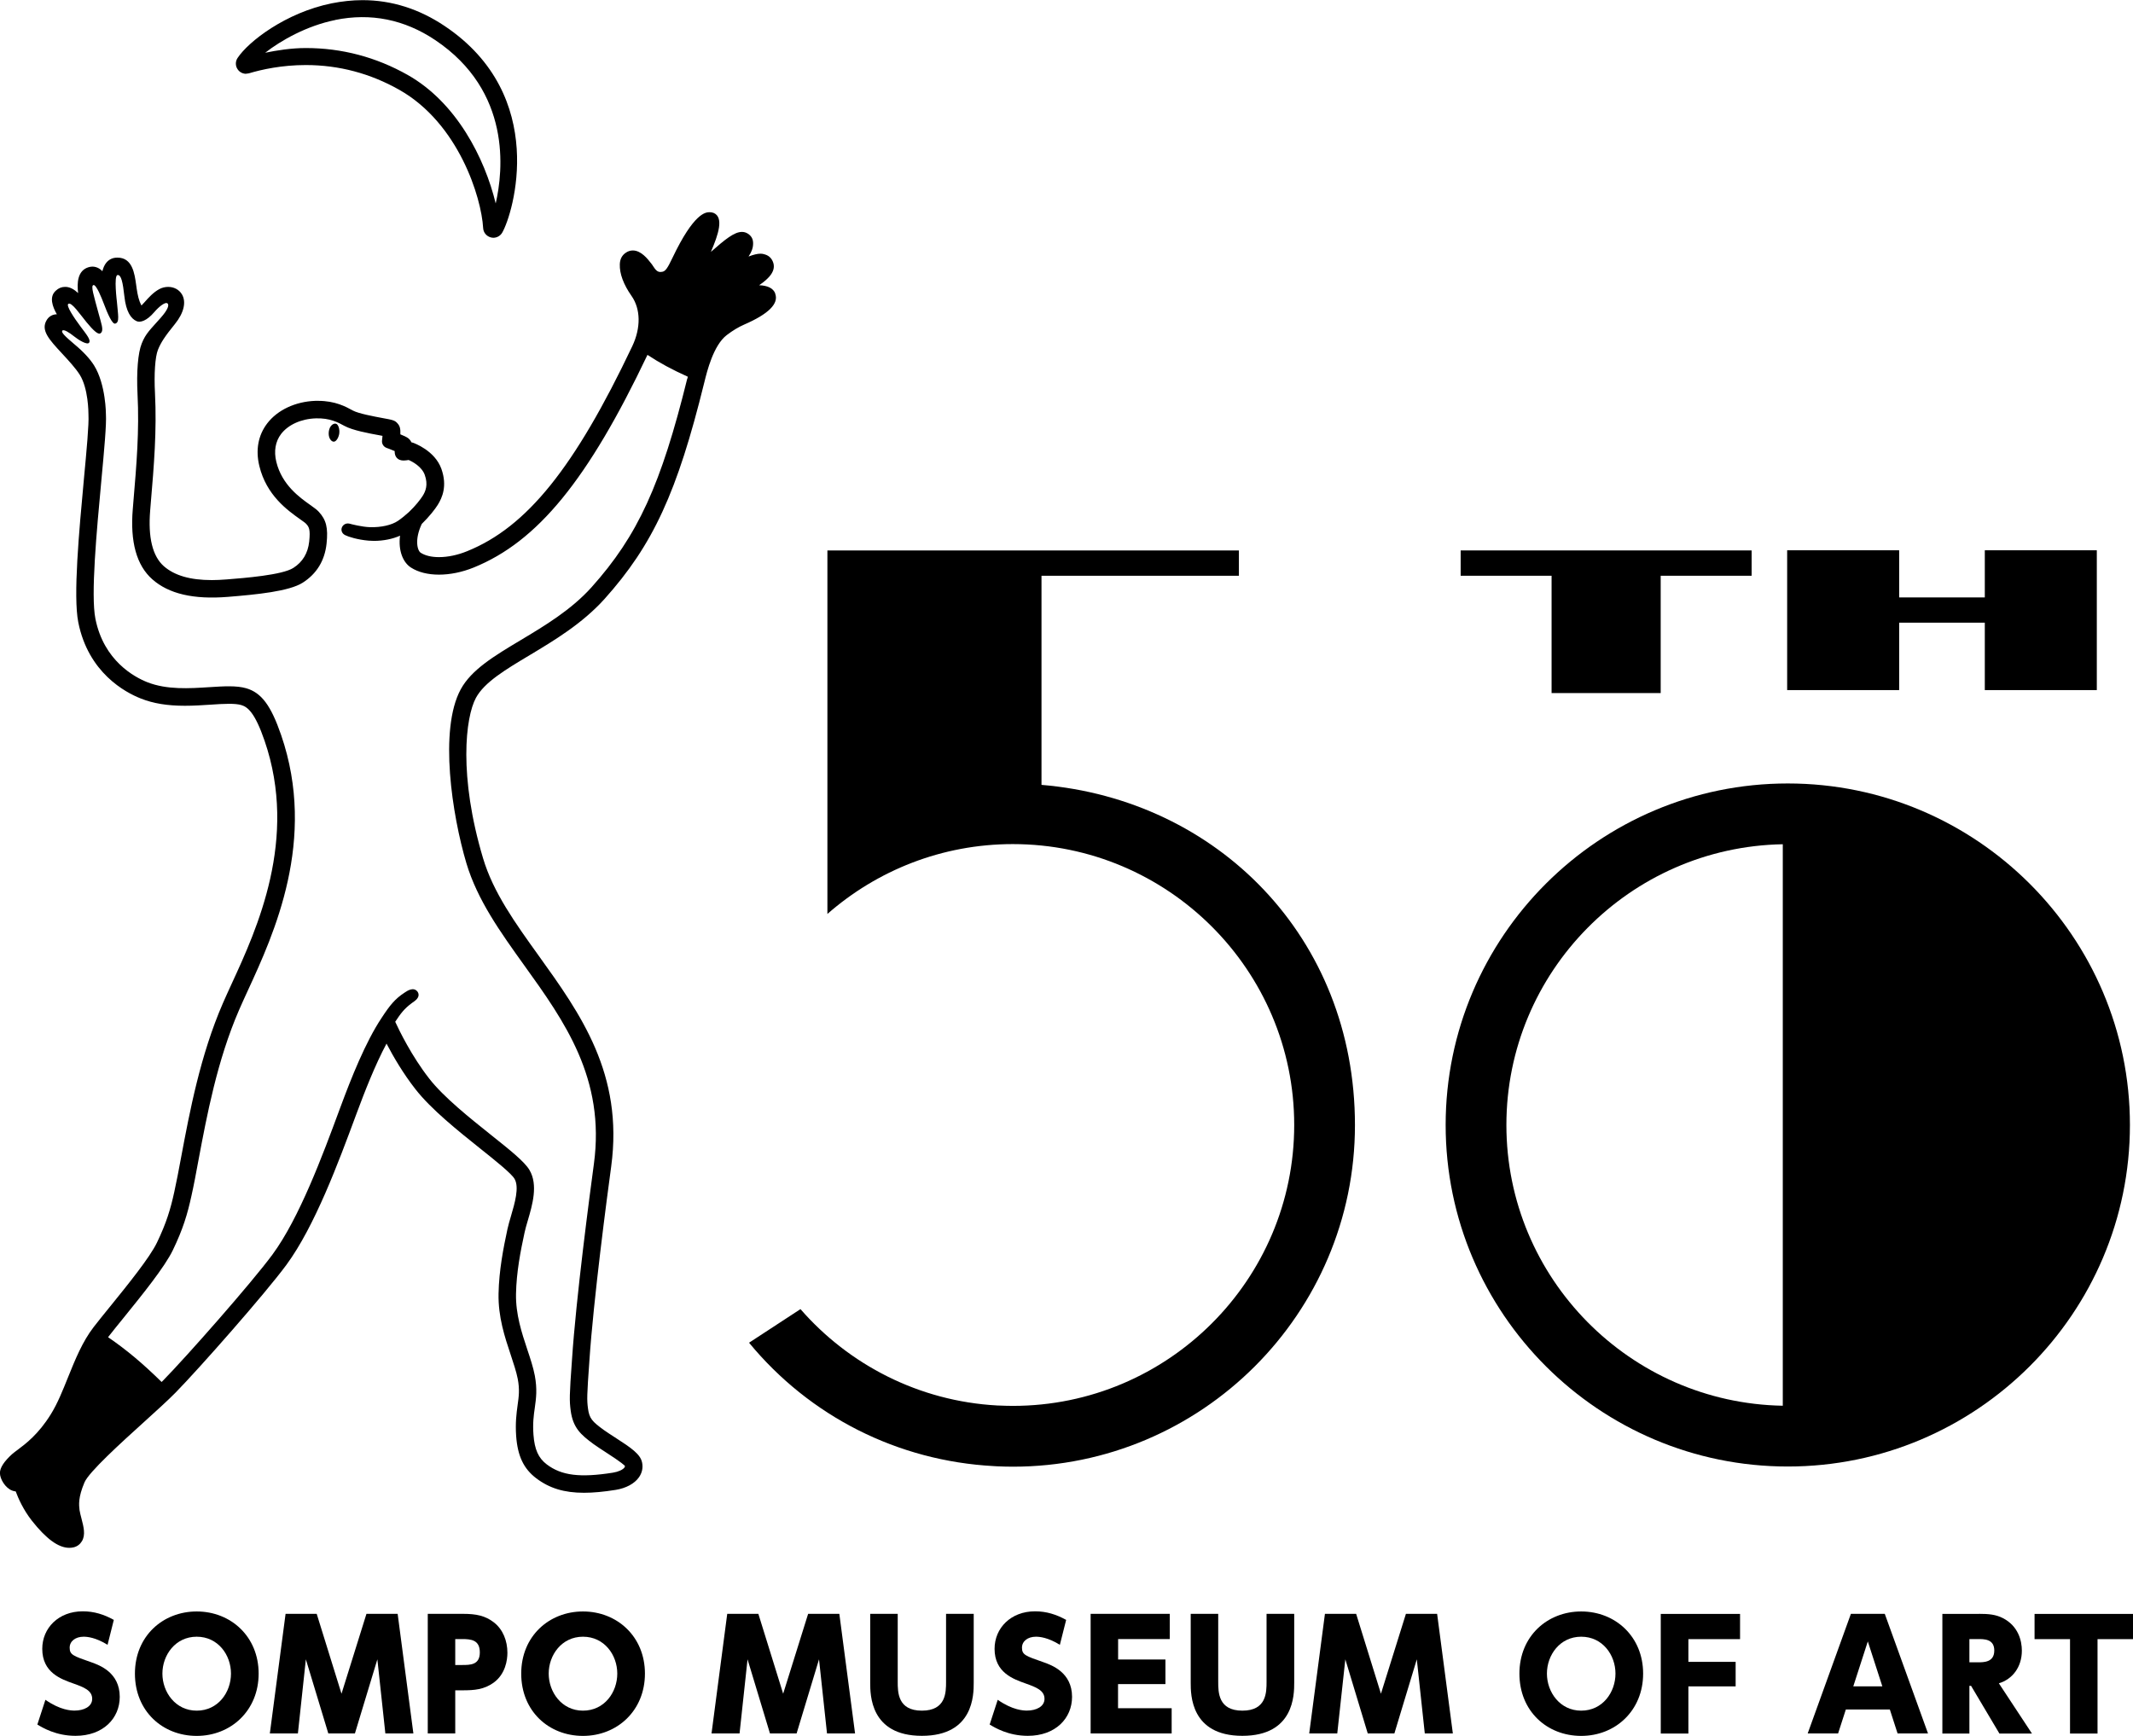
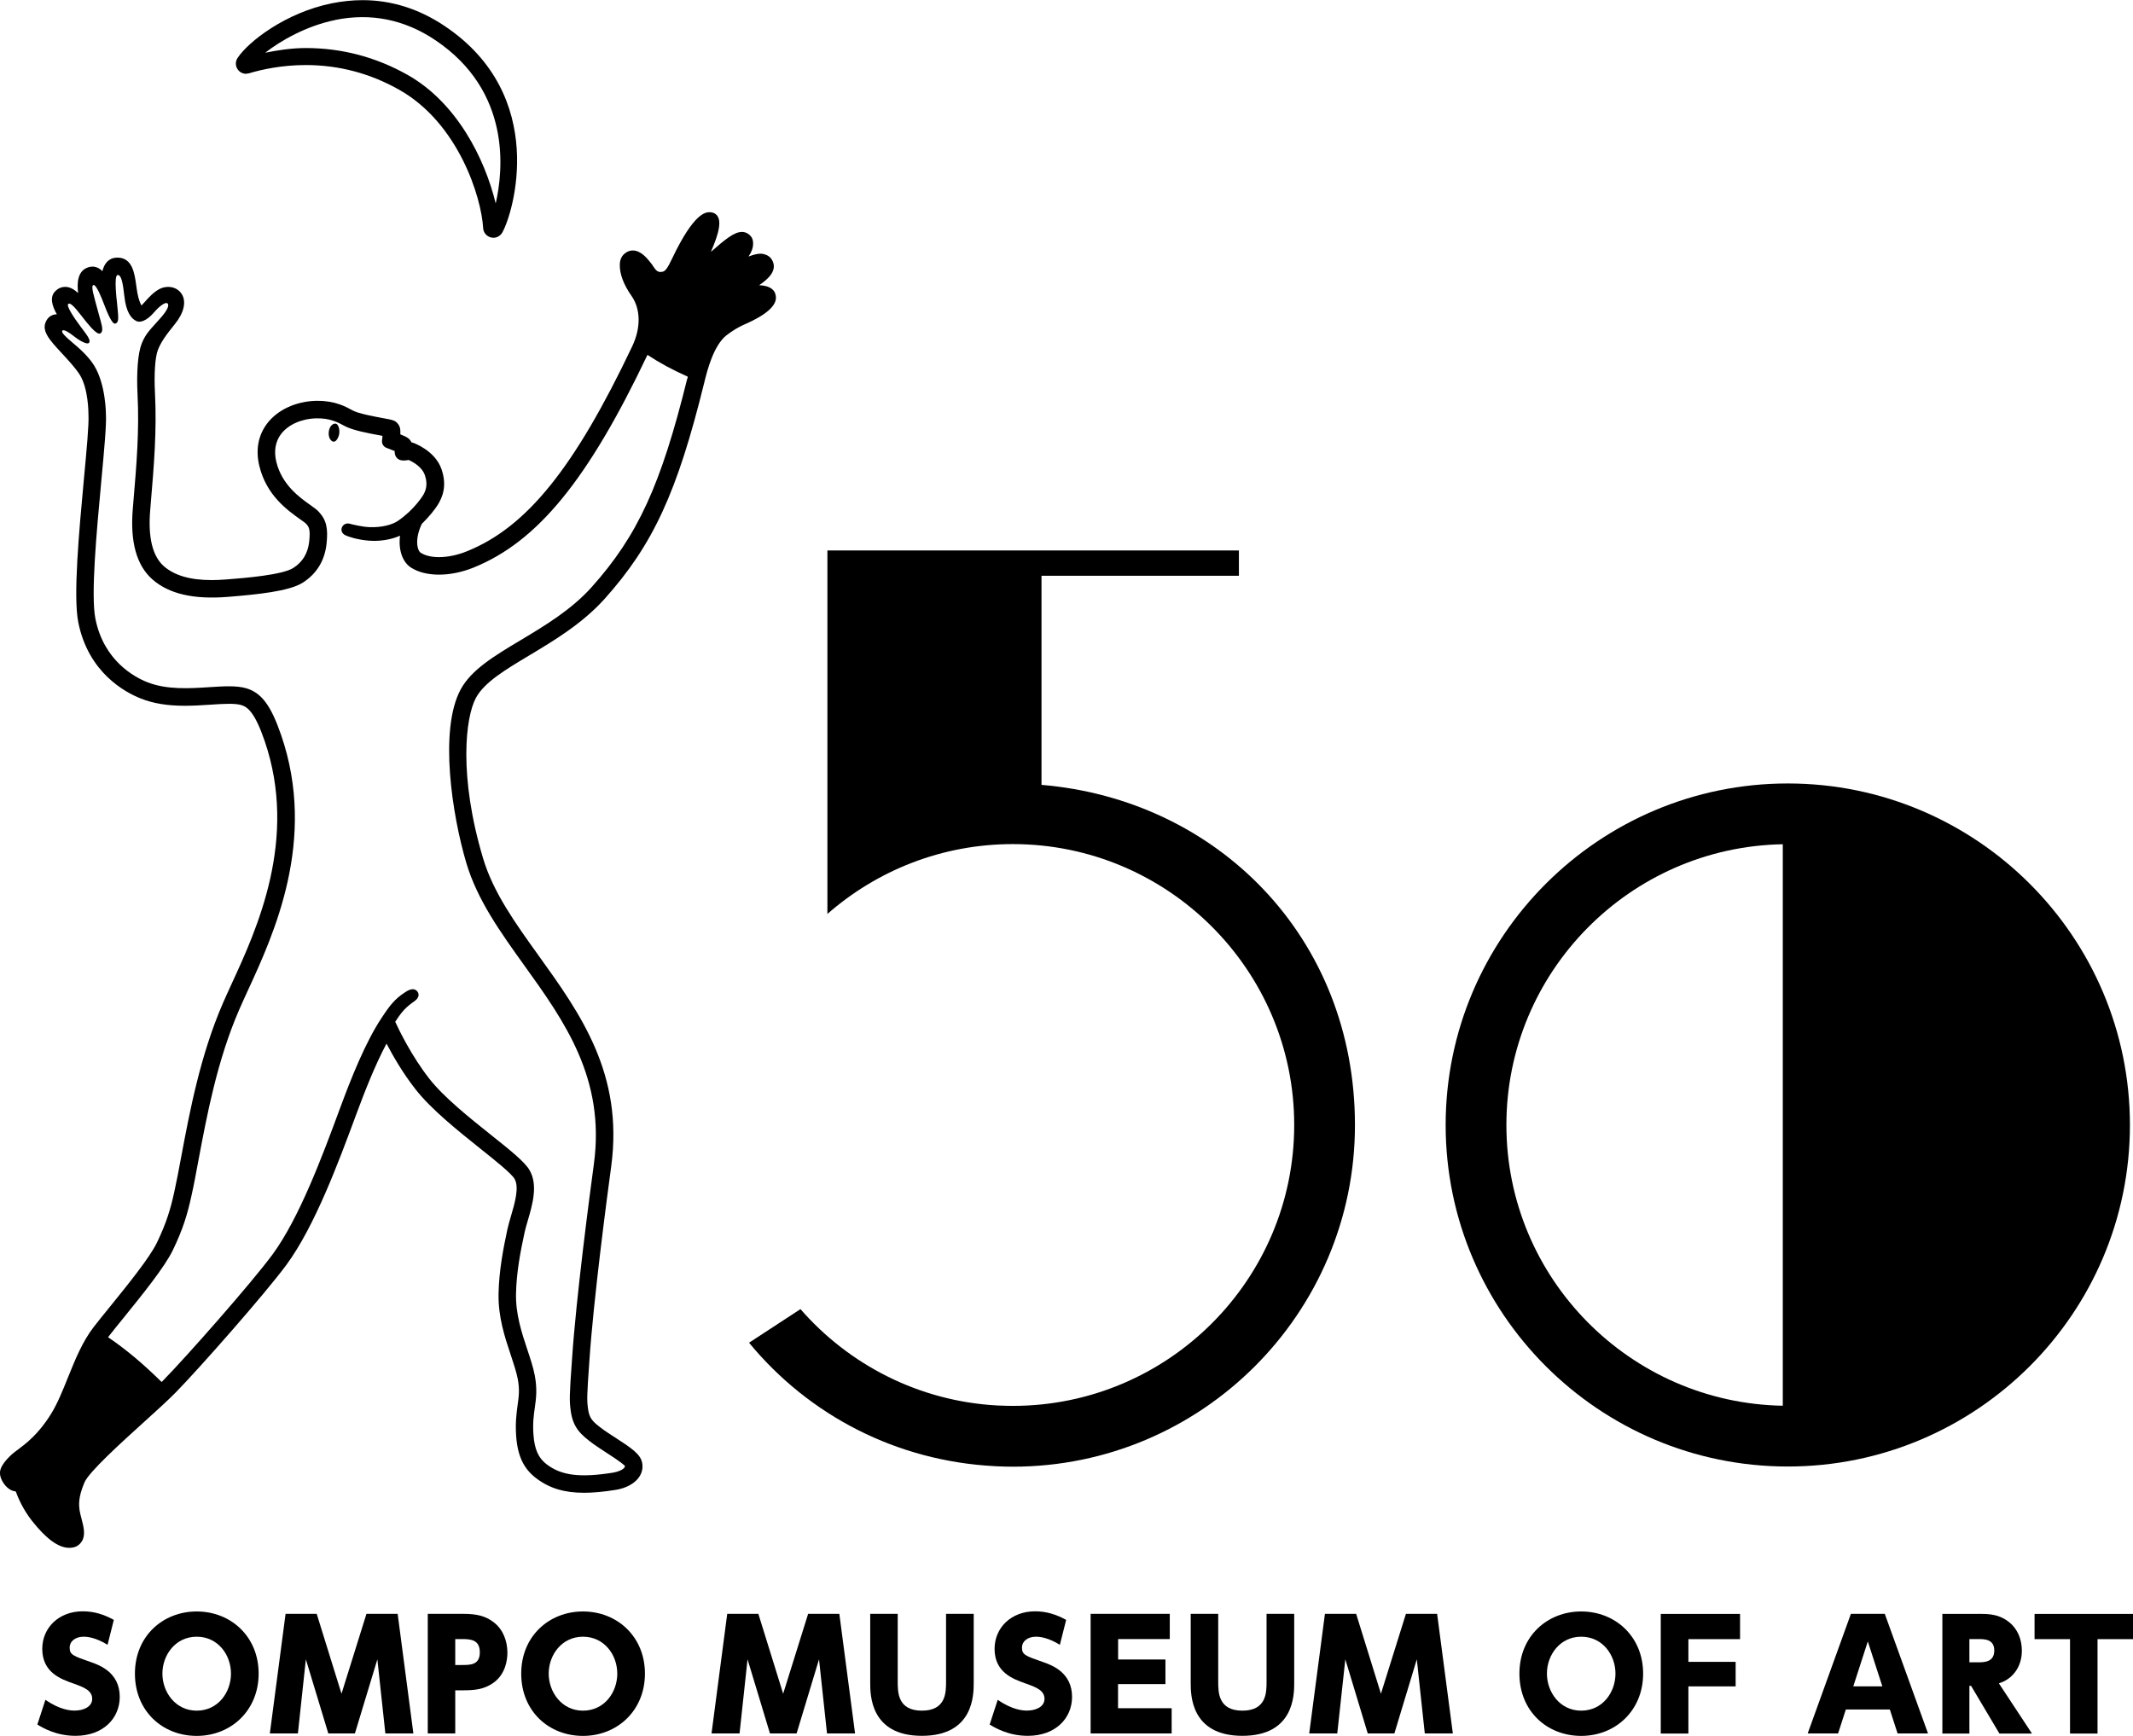
<svg xmlns="http://www.w3.org/2000/svg" viewBox="0 0 86 70" fill="none">
  <g clip-path="url(#clip0_23115_572)">
    <path d="M4.338 66.327C3.854 66.028 3.516 66 3.373 66C3.038 66 2.809 66.184 2.809 66.442C2.809 66.728 2.946 66.775 3.672 67.027C4.013 67.148 4.828 67.44 4.828 68.426C4.828 69.288 4.163 69.997 3.045 69.997C2.255 69.997 1.717 69.669 1.506 69.542L1.831 68.544C2.43 68.963 2.866 68.979 3.01 68.979C3.376 68.979 3.717 68.823 3.717 68.505C3.717 68.159 3.363 68.032 2.962 67.888C2.459 67.71 1.704 67.447 1.704 66.489C1.704 65.653 2.357 64.976 3.338 64.976C3.793 64.976 4.195 65.103 4.589 65.322L4.338 66.321V66.327Z" fill="black" />
    <path d="M7.931 64.982C9.307 64.982 10.428 65.993 10.428 67.488C10.428 68.982 9.307 70 7.931 70C6.555 70 5.44 69.001 5.44 67.488C5.44 65.974 6.571 64.982 7.931 64.982ZM7.931 68.982C8.794 68.982 9.313 68.242 9.313 67.488C9.313 66.734 8.791 66 7.931 66C7.071 66 6.548 66.741 6.548 67.488C6.548 68.235 7.074 68.982 7.931 68.982Z" fill="black" />
    <path d="M12.769 65.078L13.769 68.299L14.775 65.078H16.033L16.667 69.901H15.537L15.215 66.912L14.31 69.901H13.237L12.332 66.912L12.011 69.901H10.88L11.514 65.078H12.772H12.769Z" fill="black" />
    <path d="M18.668 65.078C19.212 65.078 19.566 65.157 19.907 65.418C20.279 65.704 20.458 66.165 20.458 66.648C20.458 66.947 20.378 67.504 19.907 67.85C19.518 68.13 19.136 68.162 18.648 68.162H18.355V69.901H17.247V65.078H18.668ZM18.626 67.141C18.961 67.141 19.346 67.141 19.346 66.632C19.346 66.124 18.986 66.095 18.626 66.095H18.355V67.141H18.626Z" fill="black" />
    <path d="M23.505 64.982C24.881 64.982 26.003 65.993 26.003 67.488C26.003 68.982 24.884 70 23.505 70C22.126 70 21.015 69.001 21.015 67.488C21.015 65.974 22.145 64.982 23.505 64.982ZM23.505 68.982C24.369 68.982 24.888 68.242 24.888 67.488C24.888 66.734 24.365 66 23.505 66C22.645 66 22.123 66.741 22.123 67.488C22.123 68.235 22.649 68.982 23.505 68.982Z" fill="black" />
    <path d="M30.576 65.078L31.576 68.299L32.583 65.078H33.841L34.475 69.901H33.344L33.022 66.912L32.118 69.901H31.044L30.14 66.912L29.818 69.901H28.688L29.321 65.078H30.579H30.576Z" fill="black" />
    <path d="M39.259 65.078V67.857C39.259 68.334 39.259 69.997 37.169 69.997C35.08 69.997 35.086 68.327 35.086 67.857V65.078H36.195V67.815C36.195 68.238 36.195 68.982 37.169 68.982C38.144 68.982 38.144 68.242 38.144 67.815V65.078H39.259Z" fill="black" />
    <path d="M42.734 66.327C42.25 66.028 41.912 66 41.769 66C41.434 66 41.205 66.184 41.205 66.442C41.205 66.728 41.342 66.775 42.068 67.027C42.409 67.148 43.224 67.44 43.224 68.426C43.224 69.288 42.559 69.997 41.441 69.997C40.651 69.997 40.113 69.669 39.902 69.542L40.227 68.544C40.826 68.963 41.262 68.979 41.406 68.979C41.772 68.979 42.113 68.823 42.113 68.505C42.113 68.159 41.759 68.032 41.358 67.888C40.855 67.71 40.1 67.447 40.1 66.489C40.1 65.653 40.753 64.976 41.734 64.976C42.189 64.976 42.59 65.103 42.986 65.322L42.734 66.321V66.327Z" fill="black" />
    <path d="M46.989 66.919V67.911H45.078V68.884H47.24V69.901H43.973V65.078H47.164V66.095H45.081V66.919H46.992H46.989Z" fill="black" />
    <path d="M52.181 65.078V67.857C52.181 68.334 52.181 69.997 50.091 69.997C48.002 69.997 48.008 68.327 48.008 67.857V65.078H49.117V67.815C49.117 68.238 49.117 68.982 50.091 68.982C51.066 68.982 51.066 68.242 51.066 67.815V65.078H52.181Z" fill="black" />
    <path d="M54.678 65.078L55.678 68.299L56.685 65.078H57.943L58.577 69.901H57.446L57.124 66.912L56.22 69.901H55.146L54.242 66.912L53.917 69.901H52.786L53.42 65.078H54.678Z" fill="black" />
    <path d="M63.752 64.982C65.128 64.982 66.249 65.993 66.249 67.488C66.249 68.982 65.131 70 63.752 70C62.373 70 61.261 69.001 61.261 67.488C61.261 65.974 62.392 64.982 63.752 64.982ZM63.752 68.982C64.615 68.982 65.134 68.242 65.134 67.488C65.134 66.734 64.612 66 63.752 66C62.892 66 62.37 66.741 62.37 67.488C62.37 68.235 62.895 68.982 63.752 68.982Z" fill="black" />
    <path d="M69.979 67.011V68.003H68.074V69.905H66.96V65.081H70.157V66.098H68.074V67.014H69.979V67.011Z" fill="black" />
    <path d="M74.422 68.935L74.11 69.901H72.884L74.626 65.078H75.992L77.735 69.901H76.508L76.196 68.935H74.425H74.422ZM75.894 68.003L75.308 66.19L74.722 68.003H75.894Z" fill="black" />
    <path d="M79.792 65.078C80.174 65.078 80.468 65.103 80.757 65.252C81.375 65.57 81.519 66.162 81.519 66.562C81.519 67.227 81.136 67.717 80.592 67.879L81.926 69.905H80.614L79.471 67.981H79.404V69.905H78.314V65.081H79.792V65.078ZM79.404 66.095V67.033H79.732C79.99 67.033 80.407 67.033 80.407 66.556C80.407 66.079 79.977 66.095 79.732 66.095H79.404Z" fill="black" />
    <path d="M84.57 69.905H83.461V66.098H82.031V65.081H86V66.098H84.57V69.905Z" fill="black" />
    <path d="M72.081 31.593C64.475 31.593 58.287 37.771 58.287 45.365C58.287 52.959 64.475 59.137 72.081 59.137C79.687 59.137 85.876 52.959 85.876 45.365C85.876 37.771 79.687 31.593 72.081 31.593ZM60.736 45.365C60.736 39.186 65.717 34.153 71.88 34.044V56.686C65.717 56.578 60.736 51.544 60.736 45.365Z" fill="black" />
    <path d="M41.992 31.644V23.217H49.951V22.196H33.36V36.855C35.357 35.103 37.975 34.038 40.836 34.038C47.091 34.038 52.181 39.12 52.181 45.365C52.181 51.61 47.091 56.692 40.836 56.692C40.657 56.692 40.482 56.686 40.307 56.679C40.275 56.679 40.243 56.679 40.211 56.676C37.049 56.504 34.227 55.032 32.274 52.79L30.201 54.145C32.644 57.112 36.189 58.915 40.078 59.121C40.116 59.121 40.154 59.125 40.192 59.128C40.406 59.137 40.622 59.144 40.836 59.144C48.442 59.144 54.63 52.965 54.63 45.371C54.63 37.778 49.059 32.241 41.992 31.65V31.644Z" fill="black" />
-     <path d="M70.623 22.196H58.892V23.217H62.558V27.948H66.957V23.217H70.623V22.196Z" fill="black" />
-     <path d="M80.025 22.19V24.091H76.572V22.19H72.056V27.828H76.572V25.109H80.025V27.828H84.541V22.19H80.025Z" fill="black" />
    <path d="M9.928 2.97C9.969 2.97 10.007 2.964 10.046 2.954C10.555 2.802 11.364 2.623 12.329 2.623C13.664 2.623 14.931 2.961 16.1 3.622C18.492 4.977 19.41 7.963 19.48 9.196C19.489 9.378 19.617 9.53 19.795 9.575C19.827 9.581 19.859 9.588 19.89 9.588C20.037 9.588 20.174 9.508 20.247 9.384C20.69 8.627 22.139 3.867 17.928 1.049C16.897 0.356 15.782 0.006 14.616 0.006C14.212 0.006 13.791 0.051 13.374 0.134C11.523 0.509 10.017 1.673 9.577 2.34C9.482 2.484 9.488 2.674 9.593 2.811C9.67 2.916 9.794 2.976 9.924 2.976L9.928 2.97ZM13.514 0.805C14.95 0.512 16.307 0.785 17.546 1.615C20.63 3.682 20.289 6.888 19.986 8.204C19.543 6.373 18.403 4.134 16.441 3.024C15.164 2.302 13.782 1.937 12.329 1.937C11.743 1.937 11.154 2.032 10.692 2.127C11.335 1.625 12.377 1.037 13.514 0.808V0.805Z" fill="black" />
    <path d="M31.258 11.836C31.178 11.626 30.959 11.515 30.608 11.502C31.003 11.232 31.325 10.91 31.153 10.532C31.057 10.319 30.885 10.271 30.79 10.246C30.752 10.236 30.707 10.23 30.662 10.23C30.541 10.23 30.389 10.265 30.181 10.344C30.315 10.144 30.354 9.991 30.36 9.899C30.376 9.734 30.36 9.549 30.143 9.416C30.073 9.374 29.997 9.352 29.914 9.352C29.602 9.352 29.232 9.657 28.662 10.157C28.971 9.444 29.184 8.773 28.78 8.589C28.723 8.567 28.669 8.557 28.614 8.557C28.458 8.557 27.984 8.567 27.108 10.408C26.914 10.815 26.831 10.933 26.71 10.958C26.681 10.964 26.656 10.968 26.63 10.968C26.496 10.968 26.426 10.875 26.324 10.72C26.299 10.681 26.277 10.646 26.251 10.618C26.111 10.437 25.847 10.1 25.515 10.1C25.413 10.1 25.315 10.131 25.226 10.195C25.076 10.297 24.996 10.453 24.99 10.659C24.977 11.034 25.14 11.473 25.461 11.931C25.834 12.462 25.843 13.219 25.493 13.96C23.168 18.857 21.241 21.252 18.839 22.225C18.451 22.384 18.056 22.466 17.699 22.466C17.397 22.466 17.142 22.406 16.96 22.288C16.83 22.202 16.705 21.764 17.005 21.128C17.311 20.829 17.543 20.53 17.648 20.361C17.83 20.069 18.04 19.601 17.798 18.911C17.534 18.164 16.686 17.865 16.648 17.852C16.629 17.846 16.607 17.84 16.588 17.836C16.549 17.75 16.486 17.68 16.4 17.633C16.336 17.598 16.25 17.56 16.142 17.515C16.151 17.286 16.123 17.181 16.03 17.076C15.922 16.949 15.836 16.933 15.435 16.86C15.091 16.796 14.457 16.679 14.227 16.555C13.944 16.399 13.517 16.164 12.826 16.164C12.791 16.164 12.753 16.164 12.715 16.164C11.912 16.192 11.186 16.532 10.772 17.076C10.409 17.553 10.3 18.145 10.456 18.79C10.743 19.976 11.593 20.577 12.103 20.94C12.183 20.997 12.307 21.083 12.335 21.115C12.457 21.245 12.52 21.337 12.466 21.843C12.415 22.307 12.202 22.663 11.826 22.902C11.38 23.188 9.858 23.309 9.128 23.366C8.921 23.382 8.724 23.392 8.539 23.392C7.666 23.392 7.036 23.207 6.606 22.832C6.15 22.428 5.965 21.674 6.055 20.584L6.08 20.275C6.207 18.777 6.325 17.366 6.249 15.855C6.207 15.079 6.255 14.392 6.367 14.109C6.485 13.814 6.644 13.569 7.055 13.063C7.415 12.618 7.52 12.17 7.332 11.864C7.217 11.677 7.013 11.569 6.781 11.569C6.657 11.569 6.532 11.6 6.424 11.658C6.182 11.788 5.991 12.001 5.825 12.189C5.771 12.249 5.733 12.29 5.704 12.319C5.685 12.284 5.66 12.233 5.631 12.16C5.555 11.96 5.519 11.702 5.488 11.476C5.427 11.041 5.341 10.389 4.739 10.389C4.717 10.389 4.691 10.389 4.666 10.392C4.513 10.405 4.382 10.475 4.284 10.596C4.214 10.681 4.163 10.796 4.128 10.936C4.086 10.891 4.038 10.853 3.991 10.825C3.908 10.777 3.819 10.751 3.726 10.751C3.672 10.751 3.618 10.761 3.564 10.777C3.127 10.914 3.099 11.403 3.15 11.817C2.981 11.661 2.825 11.581 2.666 11.569C2.647 11.569 2.631 11.569 2.615 11.569C2.481 11.569 2.354 11.623 2.255 11.718C1.968 11.966 2.118 12.37 2.293 12.675C2.264 12.675 2.232 12.675 2.204 12.682C2.067 12.707 1.952 12.787 1.879 12.914C1.637 13.321 1.981 13.693 2.503 14.256C2.758 14.532 3.048 14.844 3.217 15.114C3.561 15.664 3.567 16.622 3.567 16.73C3.589 17.108 3.494 18.135 3.382 19.328C3.188 21.423 2.946 24.034 3.156 25.093C3.561 27.131 5.054 27.923 5.679 28.168C6.182 28.368 6.749 28.46 7.456 28.46C7.81 28.46 8.154 28.438 8.485 28.416C8.756 28.397 9.014 28.381 9.233 28.381C9.453 28.381 9.612 28.397 9.73 28.432C9.985 28.508 10.278 28.734 10.667 29.869C12.03 33.831 10.351 37.476 9.348 39.654C9.201 39.975 9.09 40.217 8.988 40.452C8.074 42.554 7.647 44.834 7.303 46.666C7.208 47.181 7.115 47.664 7.026 48.068C6.876 48.755 6.711 49.311 6.329 50.106C6.039 50.711 5.153 51.804 4.44 52.685L4.424 52.704C4.182 53.003 3.959 53.277 3.78 53.509C3.322 54.1 3.029 54.832 2.745 55.534C2.535 56.056 2.322 56.593 2.048 57.032C1.548 57.84 1.029 58.225 0.72 58.457C0.627 58.524 0.551 58.584 0.484 58.641C0.162 58.934 -0.003 59.188 -0.003 59.398C-0.003 59.64 0.213 60.002 0.49 60.107C0.532 60.123 0.579 60.136 0.634 60.142C0.736 60.419 0.939 60.88 1.283 61.319C1.863 62.056 2.357 62.416 2.793 62.416C2.85 62.416 2.908 62.41 2.965 62.397C3.112 62.362 3.226 62.276 3.303 62.149C3.456 61.891 3.373 61.576 3.287 61.242C3.255 61.118 3.22 60.988 3.207 60.896C3.182 60.683 3.147 60.39 3.405 59.78C3.583 59.357 4.873 58.187 5.816 57.334C6.287 56.908 6.774 56.466 7.077 56.158C8.029 55.188 10.698 52.16 11.549 51.003C12.692 49.448 13.648 46.869 14.345 44.987L14.383 44.885C14.702 44.026 15.119 42.955 15.584 42.083C15.855 42.602 16.25 43.282 16.75 43.921C17.39 44.742 18.489 45.616 19.371 46.322C19.954 46.786 20.613 47.314 20.744 47.534C20.945 47.874 20.754 48.52 20.601 49.041C20.547 49.225 20.496 49.4 20.461 49.559C20.295 50.329 20.12 51.226 20.101 52.164C20.082 53.105 20.352 53.916 20.591 54.631C20.706 54.981 20.817 55.309 20.875 55.604C20.957 56.034 20.919 56.313 20.868 56.67C20.824 57 20.773 57.373 20.811 57.913C20.872 58.718 21.114 59.226 21.62 59.611C22.155 60.015 22.747 60.196 23.547 60.196C23.913 60.196 24.331 60.158 24.824 60.079C25.241 60.012 25.582 59.827 25.761 59.573C25.888 59.392 25.933 59.185 25.888 58.975C25.821 58.638 25.448 58.384 24.796 57.964C24.627 57.856 24.468 57.751 24.346 57.665C23.875 57.322 23.76 57.201 23.706 56.791C23.662 56.45 23.662 56.291 23.764 54.867C23.926 52.428 24.477 48.252 24.643 47.035C25.146 43.308 23.401 40.878 21.712 38.528C20.773 37.221 19.887 35.987 19.477 34.611C18.486 31.297 18.763 28.925 19.19 28.139C19.531 27.51 20.378 27.004 21.356 26.419C22.349 25.824 23.477 25.147 24.372 24.155C26.328 21.973 27.305 19.855 28.392 15.439L28.404 15.391C28.503 14.99 28.761 13.925 29.302 13.512C29.541 13.33 29.777 13.187 30.003 13.089C30.987 12.662 31.408 12.243 31.255 11.842L31.258 11.836ZM6.774 11.702C6.774 11.702 6.774 11.702 6.778 11.702C6.778 11.702 6.778 11.702 6.774 11.702ZM27.71 15.264C26.652 19.553 25.716 21.598 23.85 23.681C23.028 24.597 21.948 25.242 20.996 25.812C19.929 26.451 19.008 27.001 18.575 27.799C17.693 29.424 18.231 32.881 18.804 34.808C19.25 36.296 20.168 37.577 21.142 38.935C22.751 41.174 24.413 43.489 23.945 46.936C23.779 48.16 23.225 52.351 23.063 54.816C22.954 56.307 22.958 56.479 23.009 56.88C23.101 57.579 23.42 57.856 23.929 58.231C24.069 58.333 24.244 58.444 24.413 58.555C25.076 58.981 25.184 59.096 25.197 59.115C25.197 59.128 25.197 59.144 25.181 59.172C25.114 59.268 24.929 59.35 24.713 59.385C23.388 59.595 22.639 59.503 22.044 59.051C21.709 58.797 21.553 58.45 21.509 57.859C21.474 57.395 21.518 57.074 21.563 56.765C21.617 56.38 21.665 56.018 21.563 55.471C21.499 55.134 21.381 54.781 21.257 54.409C21.037 53.747 20.789 52.997 20.805 52.176C20.821 51.302 20.989 50.443 21.149 49.706C21.177 49.569 21.225 49.407 21.276 49.232C21.467 48.583 21.703 47.779 21.346 47.178C21.152 46.847 20.556 46.37 19.805 45.772C18.954 45.092 17.893 44.249 17.304 43.492C16.591 42.579 16.091 41.543 15.935 41.203C16.158 40.862 16.301 40.675 16.604 40.449C16.613 40.443 16.623 40.436 16.635 40.427C16.721 40.369 16.852 40.28 16.874 40.153C16.884 40.096 16.868 40.035 16.833 39.988C16.677 39.787 16.431 39.946 16.314 40.026C15.925 40.28 15.721 40.535 15.39 41.04C14.734 42.023 14.157 43.483 13.727 44.643L13.689 44.745C13.008 46.589 12.071 49.114 10.985 50.59C10.147 51.728 7.517 54.711 6.577 55.668C6.558 55.687 6.539 55.706 6.516 55.728C5.752 54.978 5.109 54.437 4.357 53.922C4.532 53.693 4.758 53.42 4.994 53.127C5.73 52.218 6.644 51.089 6.969 50.412C7.383 49.553 7.558 48.958 7.72 48.217C7.813 47.804 7.905 47.311 8.001 46.79C8.338 44.996 8.756 42.761 9.638 40.729C9.74 40.49 9.864 40.226 9.991 39.946C11.039 37.673 12.791 33.87 11.335 29.64C10.925 28.448 10.542 27.936 9.931 27.755C9.536 27.64 9.026 27.672 8.437 27.71C7.638 27.761 6.73 27.821 5.94 27.51C5.424 27.306 4.185 26.648 3.847 24.953C3.656 23.996 3.895 21.439 4.086 19.382C4.204 18.113 4.296 17.114 4.271 16.714C4.271 16.701 4.271 15.505 3.793 14.736C3.631 14.478 3.376 14.195 2.994 13.877C2.615 13.556 2.459 13.403 2.513 13.334C2.567 13.264 2.803 13.416 2.984 13.562C3.166 13.709 3.51 13.919 3.589 13.823C3.679 13.715 3.481 13.48 3.255 13.178C2.965 12.79 2.662 12.325 2.752 12.255C2.882 12.157 3.233 12.685 3.491 12.996C3.749 13.308 3.946 13.499 4.042 13.445C4.15 13.384 4.144 13.238 4.058 12.939C4.035 12.866 4.013 12.777 3.984 12.672C3.774 11.896 3.653 11.524 3.768 11.495C3.882 11.467 4.105 12.033 4.172 12.211C4.347 12.678 4.529 13.079 4.644 13.05C4.835 13.003 4.755 12.691 4.714 12.17C4.714 12.17 4.583 11.117 4.736 11.092C4.886 11.066 4.953 11.384 5.016 11.957C5.083 12.564 5.277 12.85 5.51 12.952C5.65 13.012 5.908 12.952 6.223 12.583C6.402 12.373 6.666 12.157 6.755 12.236C6.829 12.3 6.768 12.488 6.488 12.806C6.061 13.292 5.879 13.438 5.714 13.852C5.561 14.233 5.5 14.997 5.545 15.893C5.621 17.356 5.504 18.746 5.379 20.218L5.354 20.526C5.242 21.849 5.507 22.8 6.141 23.36C6.806 23.948 7.803 24.18 9.185 24.069C10.358 23.974 11.657 23.846 12.205 23.497C12.769 23.137 13.094 22.606 13.167 21.919C13.234 21.287 13.154 20.962 12.851 20.635C12.775 20.552 12.657 20.469 12.511 20.364C12.084 20.062 11.367 19.553 11.141 18.625C11.036 18.192 11.103 17.805 11.332 17.502C11.619 17.127 12.141 16.889 12.737 16.87C13.301 16.854 13.635 17.035 13.883 17.172C14.211 17.353 14.868 17.474 15.301 17.553C15.342 17.56 15.384 17.569 15.422 17.576C15.415 17.636 15.409 17.7 15.403 17.763C15.387 17.893 15.463 18.017 15.588 18.062C15.594 18.062 15.763 18.126 15.912 18.189C15.912 18.288 15.928 18.434 16.068 18.52C16.113 18.545 16.199 18.599 16.476 18.549C16.623 18.612 17.005 18.812 17.126 19.15C17.269 19.55 17.158 19.811 17.043 19.995C16.954 20.135 16.76 20.39 16.489 20.647C16.358 20.768 16.177 20.915 16.046 21.003C15.791 21.175 15.371 21.271 14.915 21.258C14.597 21.248 14.173 21.14 14.087 21.115C13.934 21.083 13.82 21.172 13.782 21.277C13.746 21.372 13.775 21.509 13.915 21.579C14.046 21.646 14.419 21.764 14.864 21.802C14.934 21.808 15.008 21.811 15.078 21.811C15.454 21.811 15.833 21.735 16.129 21.601C16.052 22.206 16.25 22.683 16.569 22.886C17.158 23.268 18.151 23.268 19.097 22.886C21.674 21.84 23.706 19.353 26.105 14.31C26.601 14.637 27.095 14.904 27.732 15.191C27.726 15.219 27.716 15.248 27.713 15.273L27.71 15.264Z" fill="black" />
    <path d="M13.53 17.083C13.473 17.076 13.409 17.105 13.358 17.162C13.32 17.203 13.272 17.28 13.256 17.41C13.228 17.655 13.349 17.801 13.447 17.811C13.45 17.811 13.454 17.811 13.457 17.811C13.568 17.811 13.664 17.614 13.68 17.471C13.696 17.347 13.664 17.203 13.61 17.134C13.581 17.095 13.549 17.086 13.527 17.083H13.53Z" fill="black" />
  </g>
  <defs>
    <clipPath id="clip0_23115_572">
      <rect width="86" height="70" fill="white" />
    </clipPath>
  </defs>
</svg>